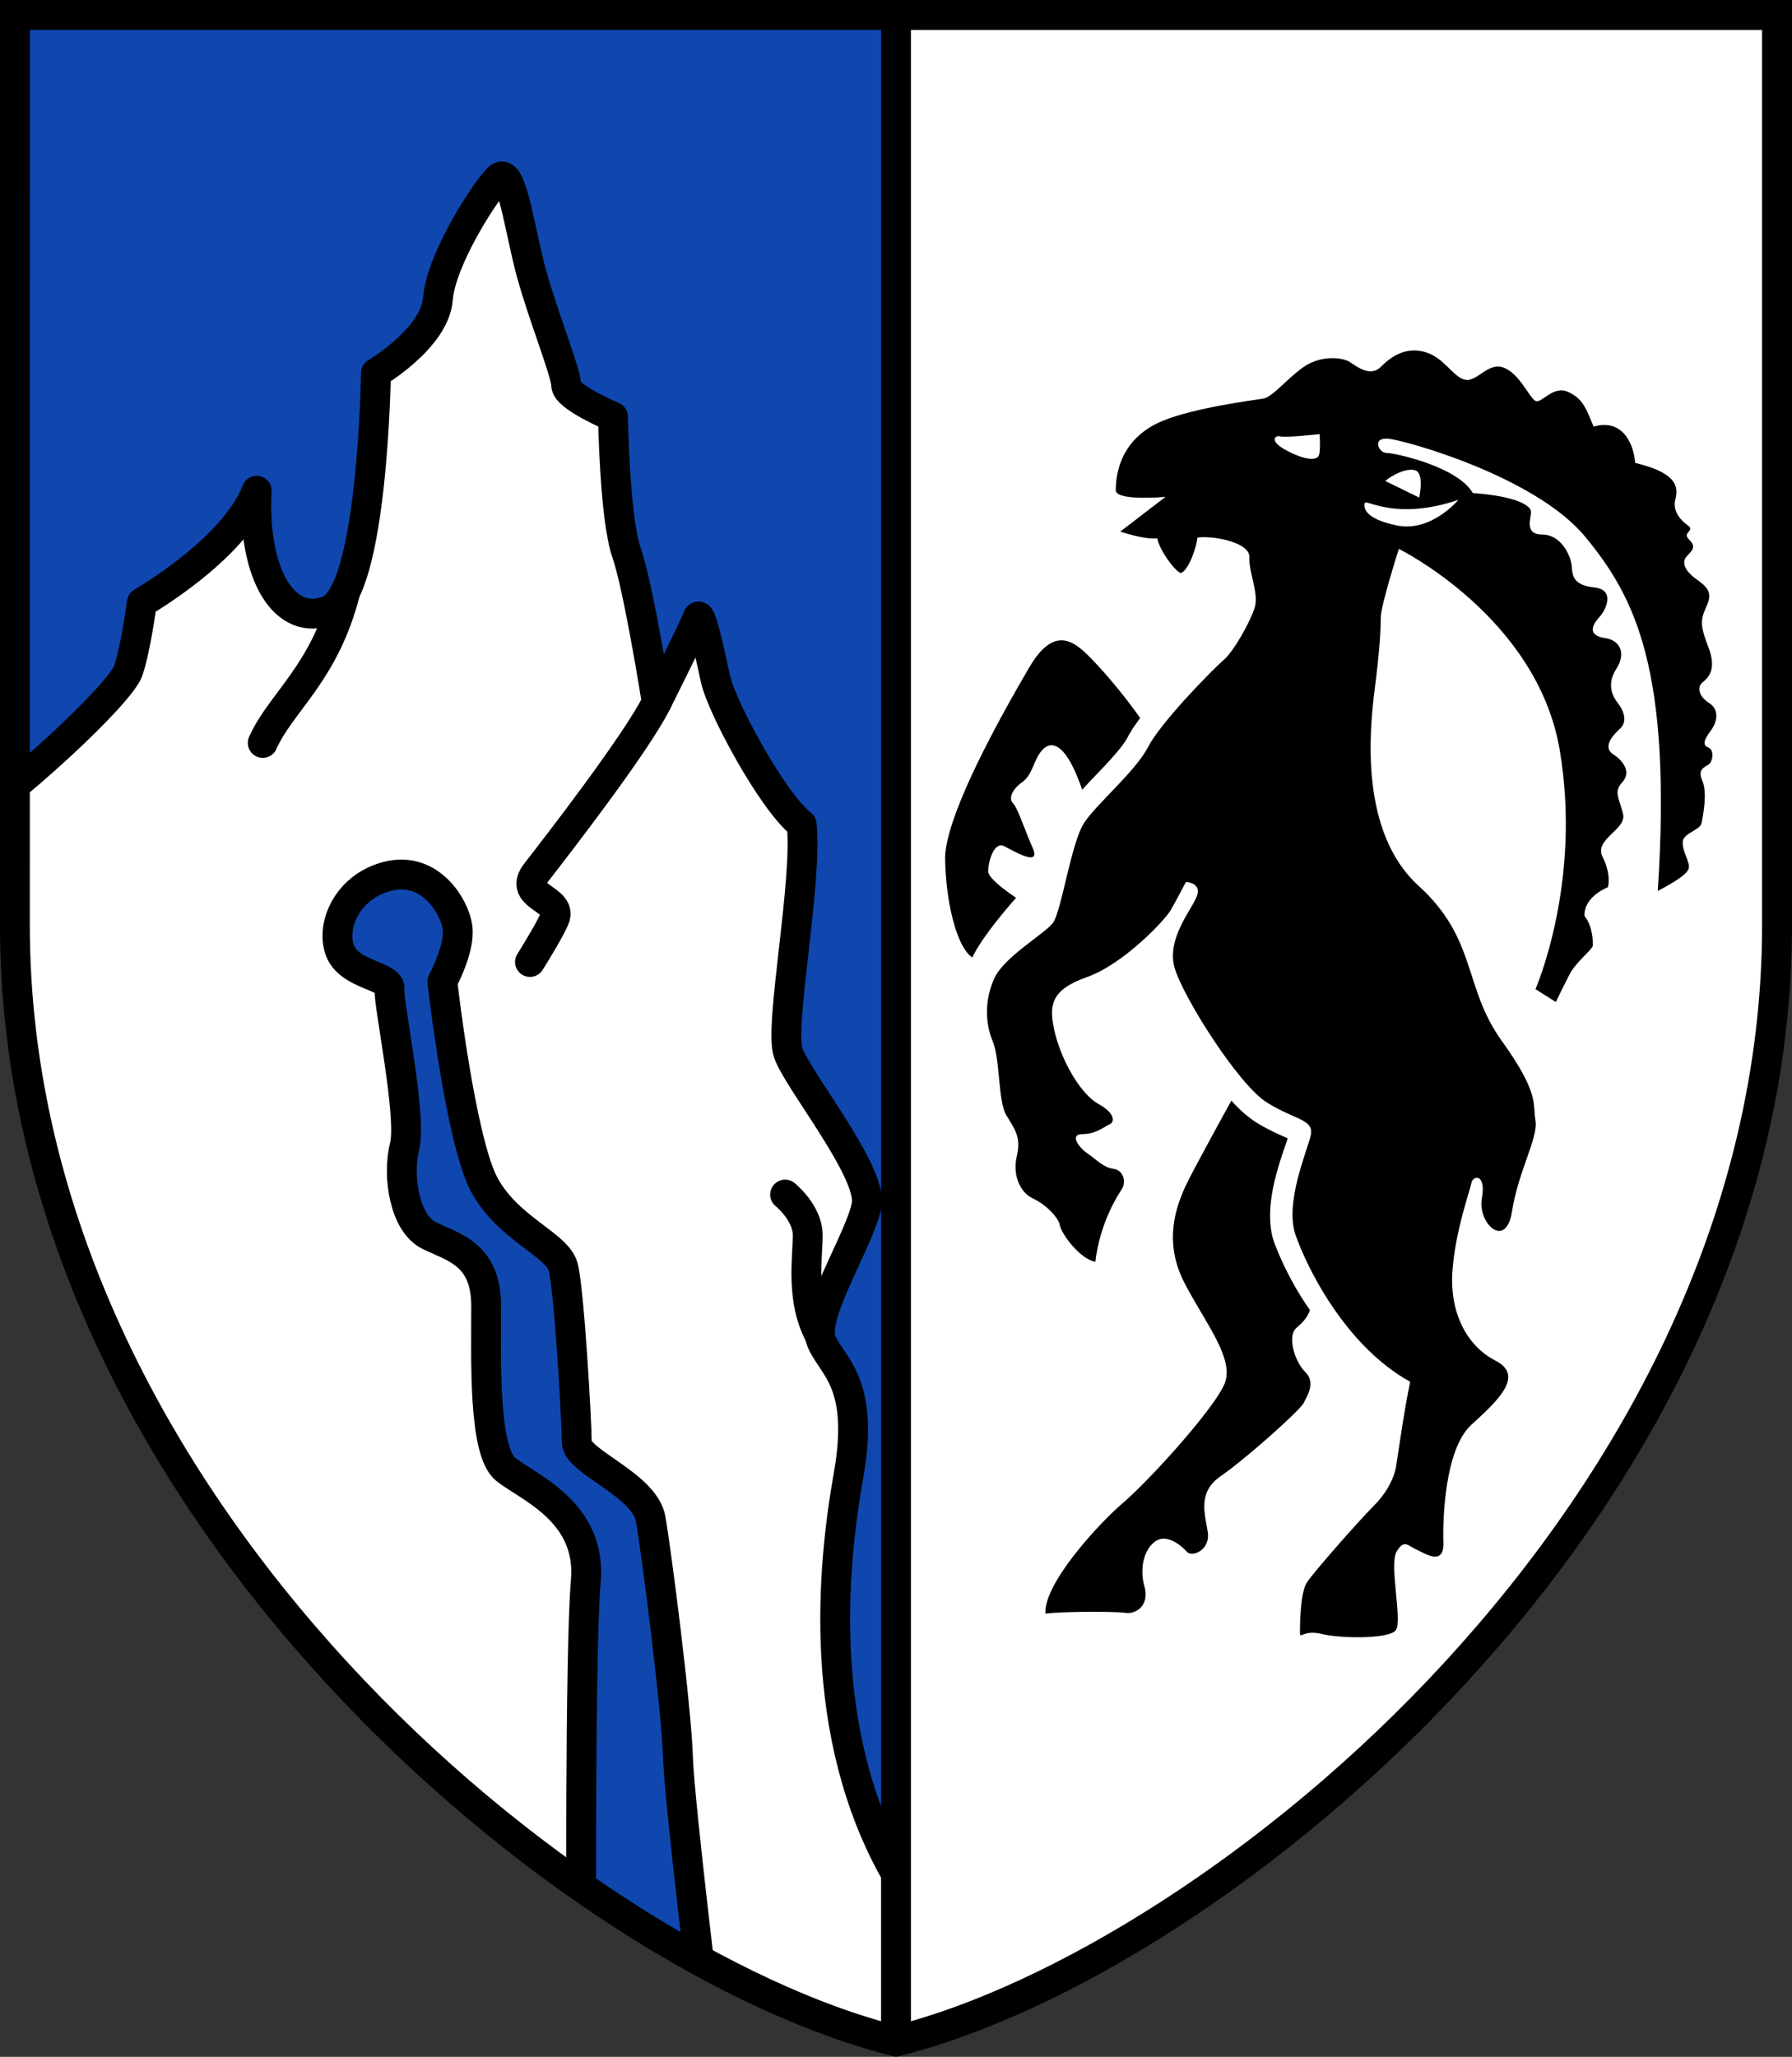
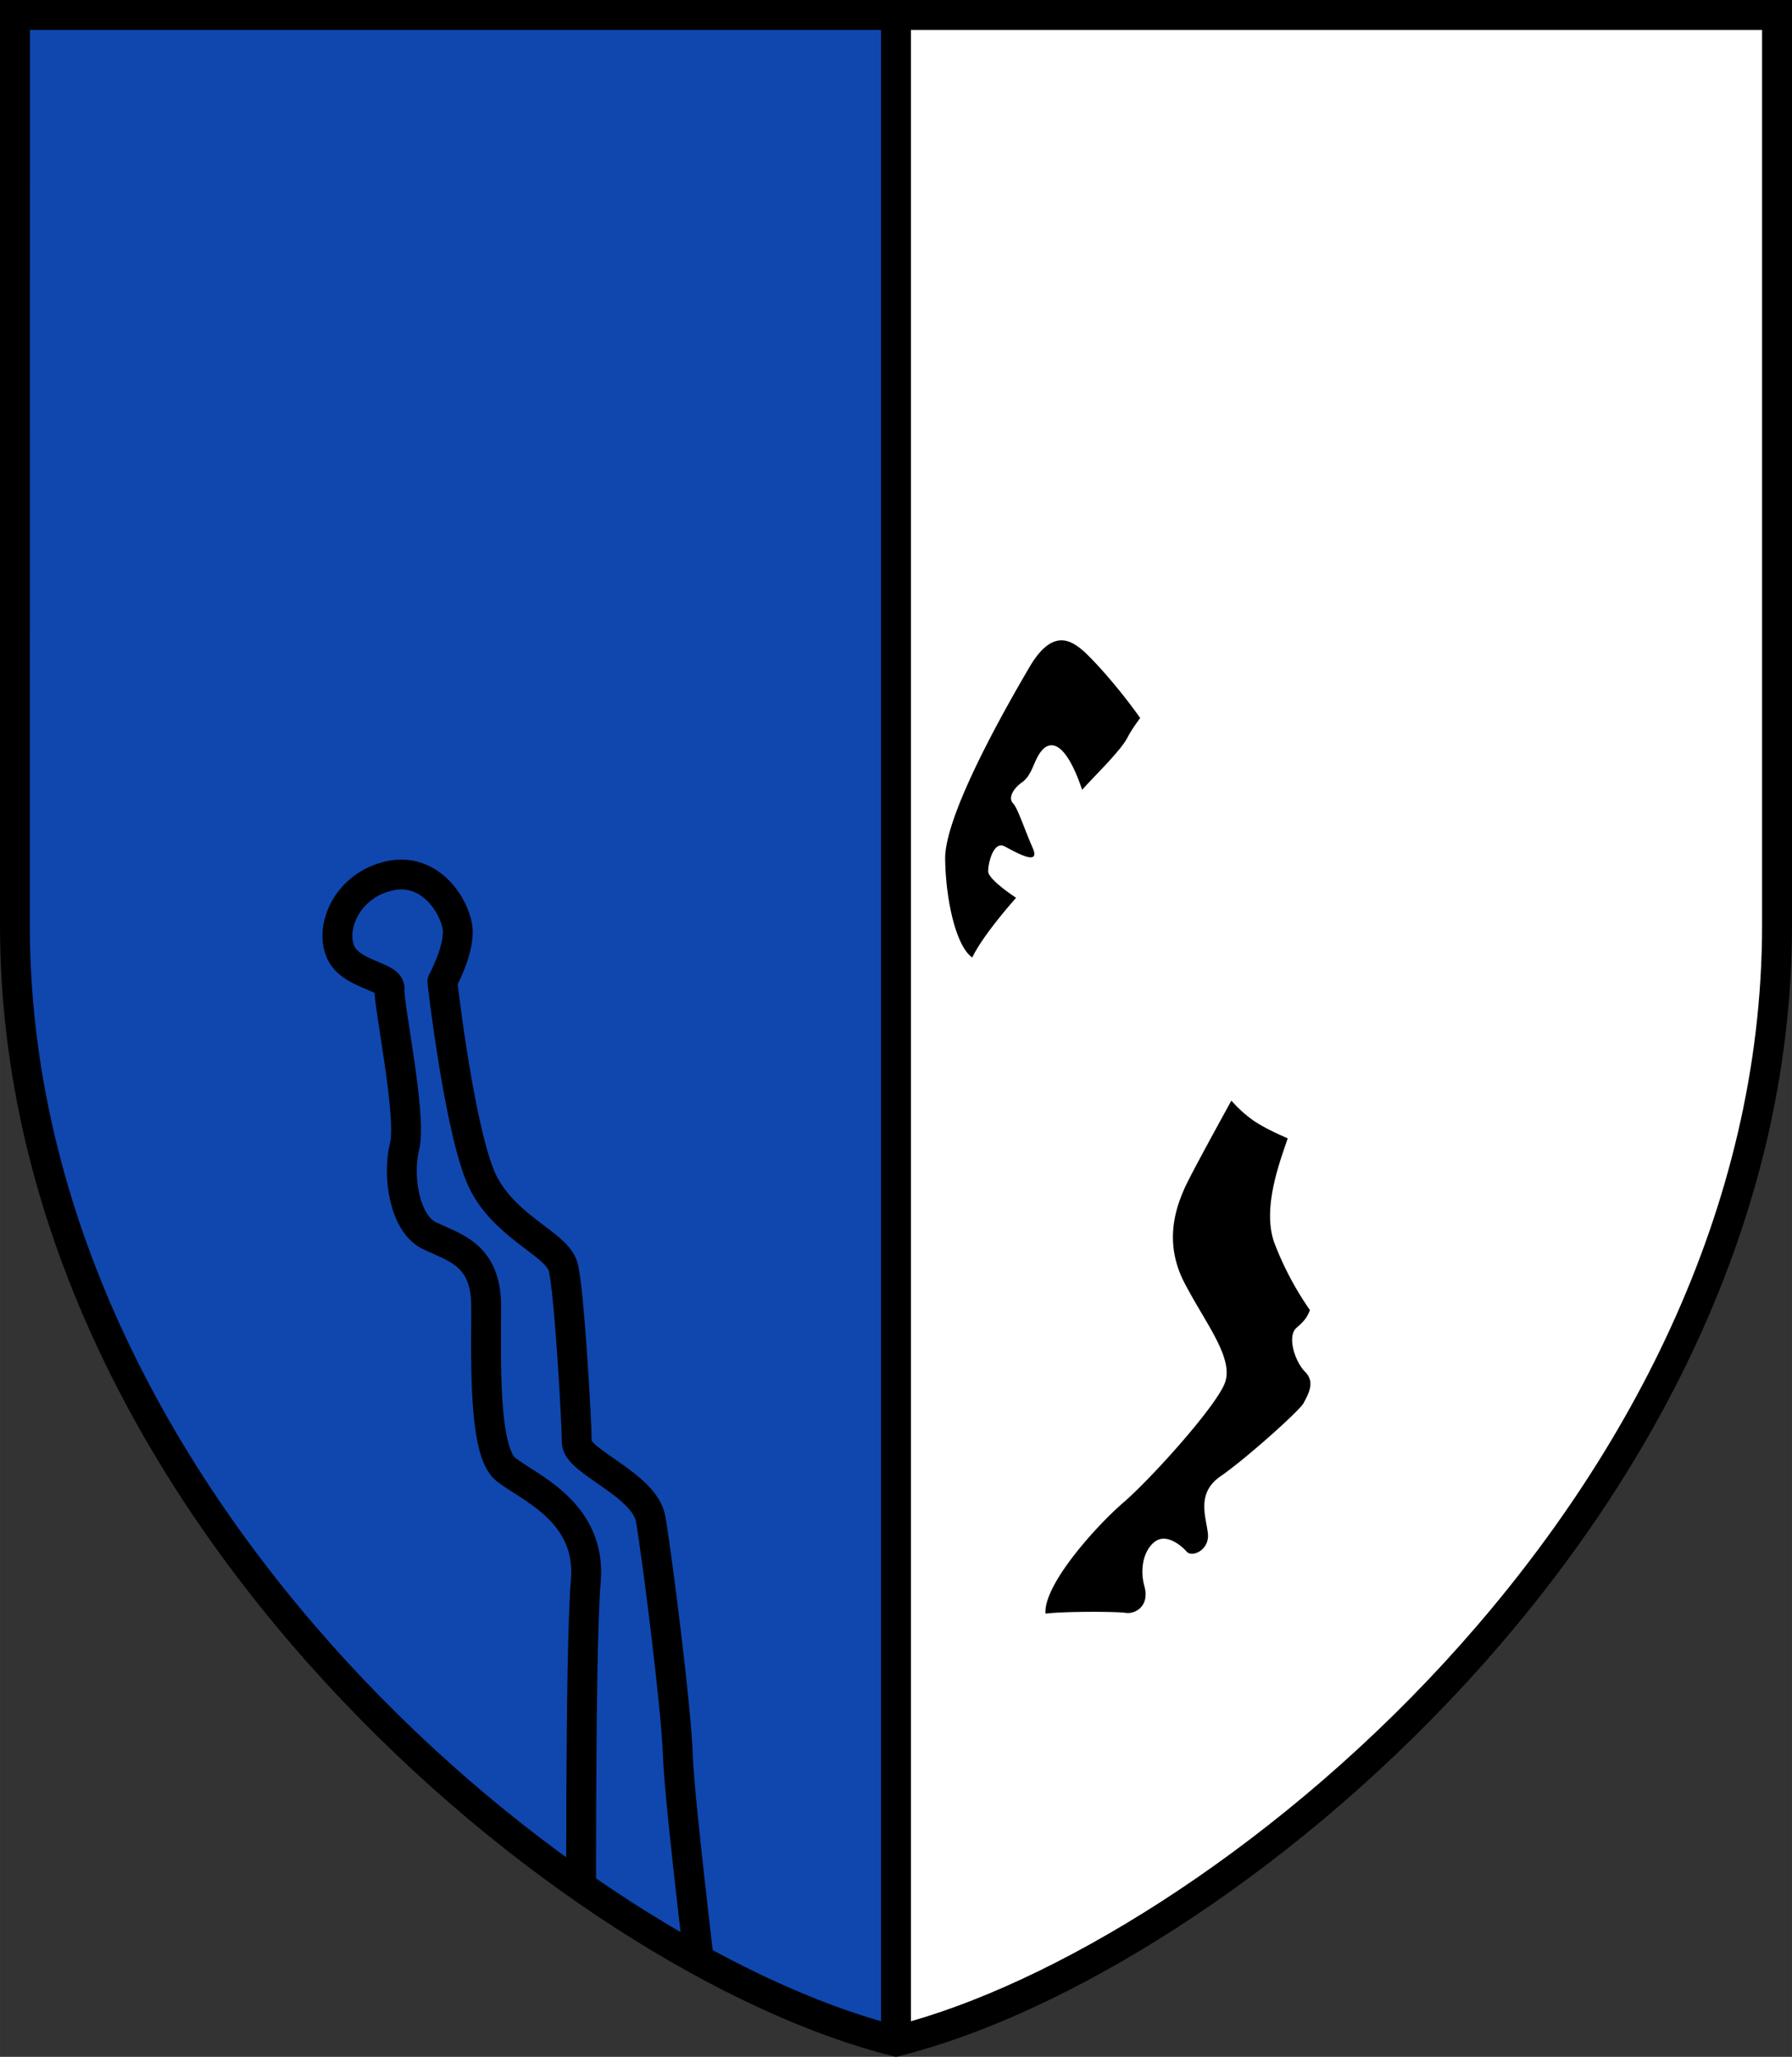
<svg xmlns="http://www.w3.org/2000/svg" xml:space="preserve" width="120" height="137.702" viewBox="0 0 31.75 36.434">
  <rect x="0" y="0" width="31.75" height="36.434" fill="#333333" stroke="none" />
  <defs>
    <clipPath id="b" clipPathUnits="userSpaceOnUse">
      <path d="M.265-1.846v16.122c0 10.327 9.982 18.377 15.61 19.775V-1.846Z" style="display:inline;opacity:1;fill:#0f47af;stroke:none;stroke-width:.529;stroke-linecap:round;stroke-linejoin:round;stroke-dasharray:none" />
    </clipPath>
    <clipPath id="a" clipPathUnits="userSpaceOnUse">
-       <path d="M.265-1.846v16.122c0 10.327 9.982 18.377 15.61 19.775V-1.846Z" style="display:inline;opacity:1;fill:#0f47af;stroke:none;stroke-width:.529;stroke-linecap:round;stroke-linejoin:round;stroke-dasharray:none" />
-     </clipPath>
+       </clipPath>
  </defs>
  <path d="M.265-1.846v16.122c0 10.327 9.982 18.377 15.61 19.775 5.628-1.398 15.61-9.448 15.61-19.775V-1.846Z" style="color:#000;fill:#fff;stroke-width:.529;-inkscape-stroke:none" transform="translate(0 2.11)" />
  <path d="M.265-1.846v16.122c0 10.327 9.982 18.377 15.61 19.775V-1.846H.265z" style="opacity:1;fill:#0f47af;stroke:none;stroke-width:.529;stroke-linecap:round;stroke-linejoin:round;stroke-dasharray:none" transform="translate(0 2.11)" />
-   <path d="M24.784 7.613s2.448 1.204 2.85 3.558c.4 2.354-.429 4.24-.429 4.24l.361.228s.147-.308.254-.509c.107-.2.402-.428.402-.495 0-.066 0-.334-.148-.521-.013-.348.415-.508.415-.508s.067-.214-.094-.535c-.16-.321.428-.482.362-.763-.067-.28-.174-.388-.014-.562.16-.173.027-.374-.16-.494-.188-.12-.027-.321.12-.455s.054-.335-.04-.455-.2-.334-.027-.602c.174-.267.08-.508-.2-.548-.281-.04-.255-.2-.107-.361.147-.16.28-.495-.08-.535-.362-.04-.389-.188-.402-.375-.013-.187-.187-.562-.522-.562-.334 0-.187-.307-.2-.414-.014-.107-.281-.268-1.03-.321-.268-.468-1.378-.71-1.525-.71-.147 0-.267-.28.027-.253.294.026 2.608.668 3.49 1.738.884 1.07 1.539 2.355 1.285 6.273.28-.147.521-.294.548-.4.027-.108-.107-.282-.107-.456 0-.173.308-.214.335-.347.026-.134.107-.535.013-.75-.094-.213.053-.24.12-.294.067-.053.094-.254-.013-.294-.107-.04-.08-.134.04-.294.12-.16.16-.375-.027-.495s-.214-.28-.12-.361c.094-.08.267-.214.107-.629-.16-.414-.134-.495-.027-.735.107-.241 0-.335-.187-.469-.187-.133-.28-.294-.16-.414.12-.12.147-.174.026-.294-.12-.12.12-.148-.013-.241-.134-.094-.268-.254-.228-.442.04-.187.12-.468-.708-.668-.027-.361-.241-.79-.736-.642-.134-.321-.187-.495-.455-.616-.267-.12-.468.214-.575.161-.107-.054-.28-.482-.562-.589-.28-.107-.468.255-.682.214-.214-.04-.374-.4-.722-.494-.348-.094-.602.093-.776.267-.174.174-.401.013-.535-.08-.134-.094-.522-.134-.83.08-.307.214-.548.535-.721.562-.174.027-1.204.16-1.766.388-.562.227-.843.682-.843 1.244.04.187.883.107.883.107l-.802.615s.428.147.655.12c.04.214.308.575.415.615.147-.04.294-.508.294-.628.267-.04.936.08.923.348-.014.267.174.642.093.896-.08.254-.374.776-.548.923-.174.147-1.11 1.096-1.337 1.538-.228.441-.91 1.003-1.137 1.35-.228.348-.402 1.566-.549 1.766-.147.2-.87.602-1.043.99-.174.388-.16.79-.027 1.11.134.321.094 1.07.241 1.31.147.242.268.389.187.723-.08.334.054.642.281.75.228.106.455.333.482.48.026.148.36.603.628.643.08-.682.388-1.164.468-1.284.08-.12.04-.335-.147-.362-.187-.026-.294-.16-.454-.267-.16-.107-.335-.348-.094-.348.24 0 .388-.134.481-.174.094-.04.094-.2-.2-.36-.294-.161-.629-.71-.763-1.231-.133-.522-.08-.79.562-1.017.642-.227 1.378-1.003 1.485-1.19.107-.187.267-.495.267-.495s.295.013.188.267c-.107.255-.535.75-.388 1.258.147.508 1.123 2.06 1.631 2.38.509.321.856.295.776.602-.08.308-.455 1.19-.267 1.74.187.548.87 1.965 2.033 2.607-.107.495-.228 1.378-.254 1.525-.027.147-.134.415-.388.669-.254.254-1.07 1.177-1.19 1.364-.121.187-.121.79-.121.896 0 .107.067-.067.388.014.32.08 1.19.093 1.31-.067.121-.16-.12-1.164.014-1.391.134-.228.2-.107.348-.04.147.066.495.307.481-.12-.013-.429.027-1.66.495-2.087.468-.428.95-.87.428-1.137-.521-.268-.816-.87-.762-1.592.053-.722.307-1.404.334-1.551.027-.147.268-.174.187.267-.08.442.428.923.535.228.107-.696.469-1.311.415-1.606-.053-.294.08-.468-.602-1.417-.682-.95-.428-1.793-1.471-2.742-1.043-.95-.87-2.742-.776-3.478.094-.735.107-1.056.107-1.27 0-.214.321-1.217.321-1.217z" style="opacity:1;fill:#000;stroke:none;stroke-width:.529;stroke-linecap:round;stroke-linejoin:round;stroke-dasharray:none" transform="translate(0 2.11)" />
  <path d="m24.543 6.41.602.294s.094-.428-.067-.482c-.16-.053-.428.094-.535.188z" style="display:inline;opacity:1;fill:#fff;stroke:none;stroke-width:.529;stroke-linecap:round;stroke-linejoin:round;stroke-dasharray:none" transform="translate(0 2.11)" />
  <path d="M25.84 6.744s-.48.575-1.083.455c-.601-.12-.601-.335-.575-.401.027-.067.549.32 1.659-.054zM23.38 5.58s-.602.067-.696.04c-.093-.026-.214.08.12.255.335.174.496.16.549.107.054-.054.027-.402.027-.402z" style="opacity:1;fill:#fff;stroke:none;stroke-width:.529;stroke-linecap:round;stroke-linejoin:round;stroke-dasharray:none" transform="translate(0 2.11)" />
  <path d="M21.817 17.386c-.343.624-.748 1.366-.831 1.556-.147.335-.375.95 0 1.672.374.722.896 1.351.708 1.793-.187.441-1.31 1.685-1.792 2.1-.481.414-1.418 1.457-1.378 1.966.308-.04 1.231-.04 1.418-.014.188.027.428-.134.335-.468-.094-.334 0-.669.2-.803.2-.133.455.08.549.188.093.107.414-.027.374-.335-.04-.308-.2-.709.228-1.003.428-.294 1.404-1.163 1.47-1.297.068-.134.215-.361.028-.548-.188-.188-.321-.63-.161-.777.077-.07.192-.16.243-.321a5.498 5.498 0 0 1-.636-1.208c-.218-.64.14-1.506.243-1.834l-.02-.008c-.125-.056-.334-.144-.564-.29a2.209 2.209 0 0 1-.414-.37zM18.818 9.233c-.167-.005-.361.105-.574.467-.401.682-1.512 2.621-1.498 3.41.013.79.214 1.566.481 1.74.188-.402.776-1.057.776-1.057s-.495-.321-.495-.469c0-.147.094-.548.295-.44.2.106.641.36.494.026-.147-.334-.267-.709-.348-.79-.08-.08-.026-.24.161-.374.187-.133.2-.388.348-.561.123-.146.395-.244.715.694l.02-.02c.031-.036.063-.07.097-.106.113-.12.23-.24.337-.356a5.524 5.524 0 0 0 .213-.245l.05-.064.009-.012.01-.014.029-.043.017-.027a.893.893 0 0 0 .033-.059 1.44 1.44 0 0 1 .052-.09l.007-.011c.018-.03.038-.06.06-.092l.002-.003.027-.038.004-.006.061-.085c-.426-.601-.864-1.063-1.008-1.189-.1-.087-.227-.181-.375-.186z" style="opacity:1;fill:#000;stroke:none;stroke-width:.529;stroke-linecap:round;stroke-linejoin:round;stroke-dasharray:none" transform="translate(0 2.11)" />
  <path d="M-1.07 12.816c1.364-.91 3.21-2.648 3.344-3.05.134-.4.24-1.203.24-1.203s1.632-.936 2.034-1.98c-.08 1.499.508 2.435 1.284 2.114.775-.321.829-4.2.829-4.2s1.043-.615 1.097-1.31c.053-.696.829-1.9 1.07-2.14.24-.241.374.909.588 1.685.214.775.615 1.765.615 1.98 0 .213.83.56.83.56s.026 1.793.24 2.408c.214.616.535 2.649.535 2.649s.67-1.338.723-1.498c.053-.16.214.615.32 1.096.108.482.99 2.14 1.525 2.568.107 1.017-.4 3.558-.24 4.04.16.481 1.498 2.113 1.39 2.701-.106.589-.99 1.953-.802 2.408.187.455.776.722.482 2.38-.295 1.66-.562 4.575.829 7.036 1.39 2.461 2.514 3.692 2.514 3.692l-14.632.615-7.784-17.87Z" clip-path="url(#a)" style="opacity:1;fill:#fff;stroke:#000;stroke-width:.529;stroke-linecap:round;stroke-linejoin:round;stroke-dasharray:none" transform="translate(0 2.11)" />
-   <path d="M13.91 19.05s.401.32.401.722c0 .4-.131 1.15.219 1.783M9.39 14.93s.439-.697.454-.83c.035-.3-.663-.343-.348-.749.367-.472 1.78-2.295 2.14-3.022M4.655 11.05c.32-.721 1.097-1.232 1.462-2.676" style="opacity:1;fill:none;stroke:#000;stroke-width:.529;stroke-linecap:round;stroke-linejoin:round;stroke-dasharray:none" transform="translate(0 2.11)" />
  <path d="M12.546 33.976s-.508-4.12-.535-4.976c-.027-.856-.375-3.584-.482-4.2-.107-.615-1.31-1.016-1.31-1.364 0-.347-.134-2.701-.241-3.103-.107-.401-.963-.668-1.391-1.444-.428-.776-.75-3.612-.75-3.612s.322-.588.268-.963c-.053-.374-.481-1.07-1.203-.91-.723.161-1.044.857-.883 1.312.16.454.91.454.883.695-.027.241.4 2.246.267 2.781-.134.536 0 1.366.428 1.58.428.214 1.017.32 1.017 1.257 0 .936-.054 2.568.347 2.889.402.32 1.525.749 1.418 1.98-.107 1.23-.08 6.714-.08 6.714z" clip-path="url(#b)" style="opacity:1;fill:#0f47af;stroke:#000;stroke-width:.529;stroke-linecap:round;stroke-linejoin:round;stroke-dasharray:none" transform="translate(0 2.11)" />
  <path d="M15.875-1.846v35.897" style="display:inline;opacity:1;fill:#078930;stroke:#000;stroke-width:.529;stroke-linecap:round;stroke-linejoin:round;stroke-dasharray:none" transform="translate(0 2.11)" />
  <path d="M0-2.11V14.276c0 5.25 2.532 9.901 5.764 13.415 3.23 3.513 7.153 5.898 10.047 6.617l.064.015.064-.015c2.894-.72 6.816-3.104 10.047-6.617 3.232-3.514 5.764-8.166 5.764-13.415V-2.11Zm.53.53h30.69v15.856c0 5.079-2.457 9.614-5.624 13.057-3.146 3.42-6.99 5.735-9.721 6.432-2.731-.697-6.575-3.012-9.72-6.432C2.986 23.89.528 19.355.528 14.276Z" style="color:#000;fill:#000;-inkscape-stroke:none" transform="translate(0 2.11)" />
</svg>